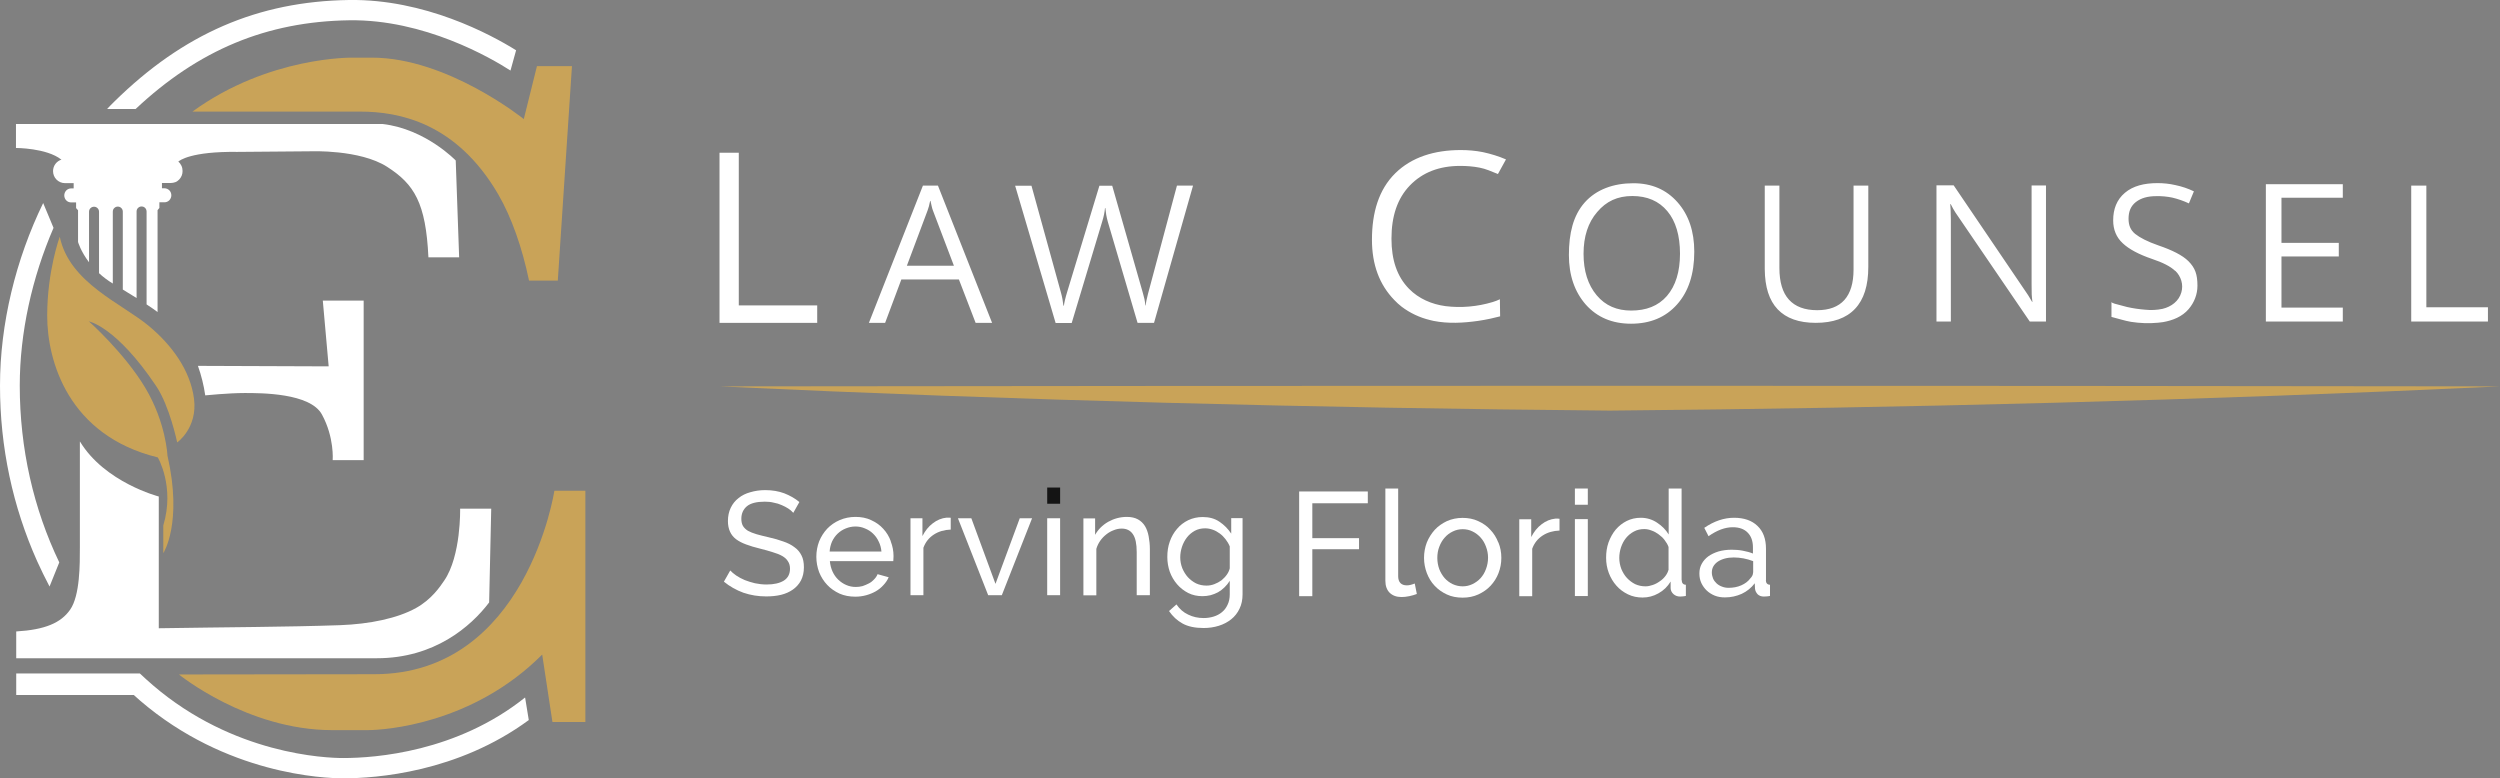
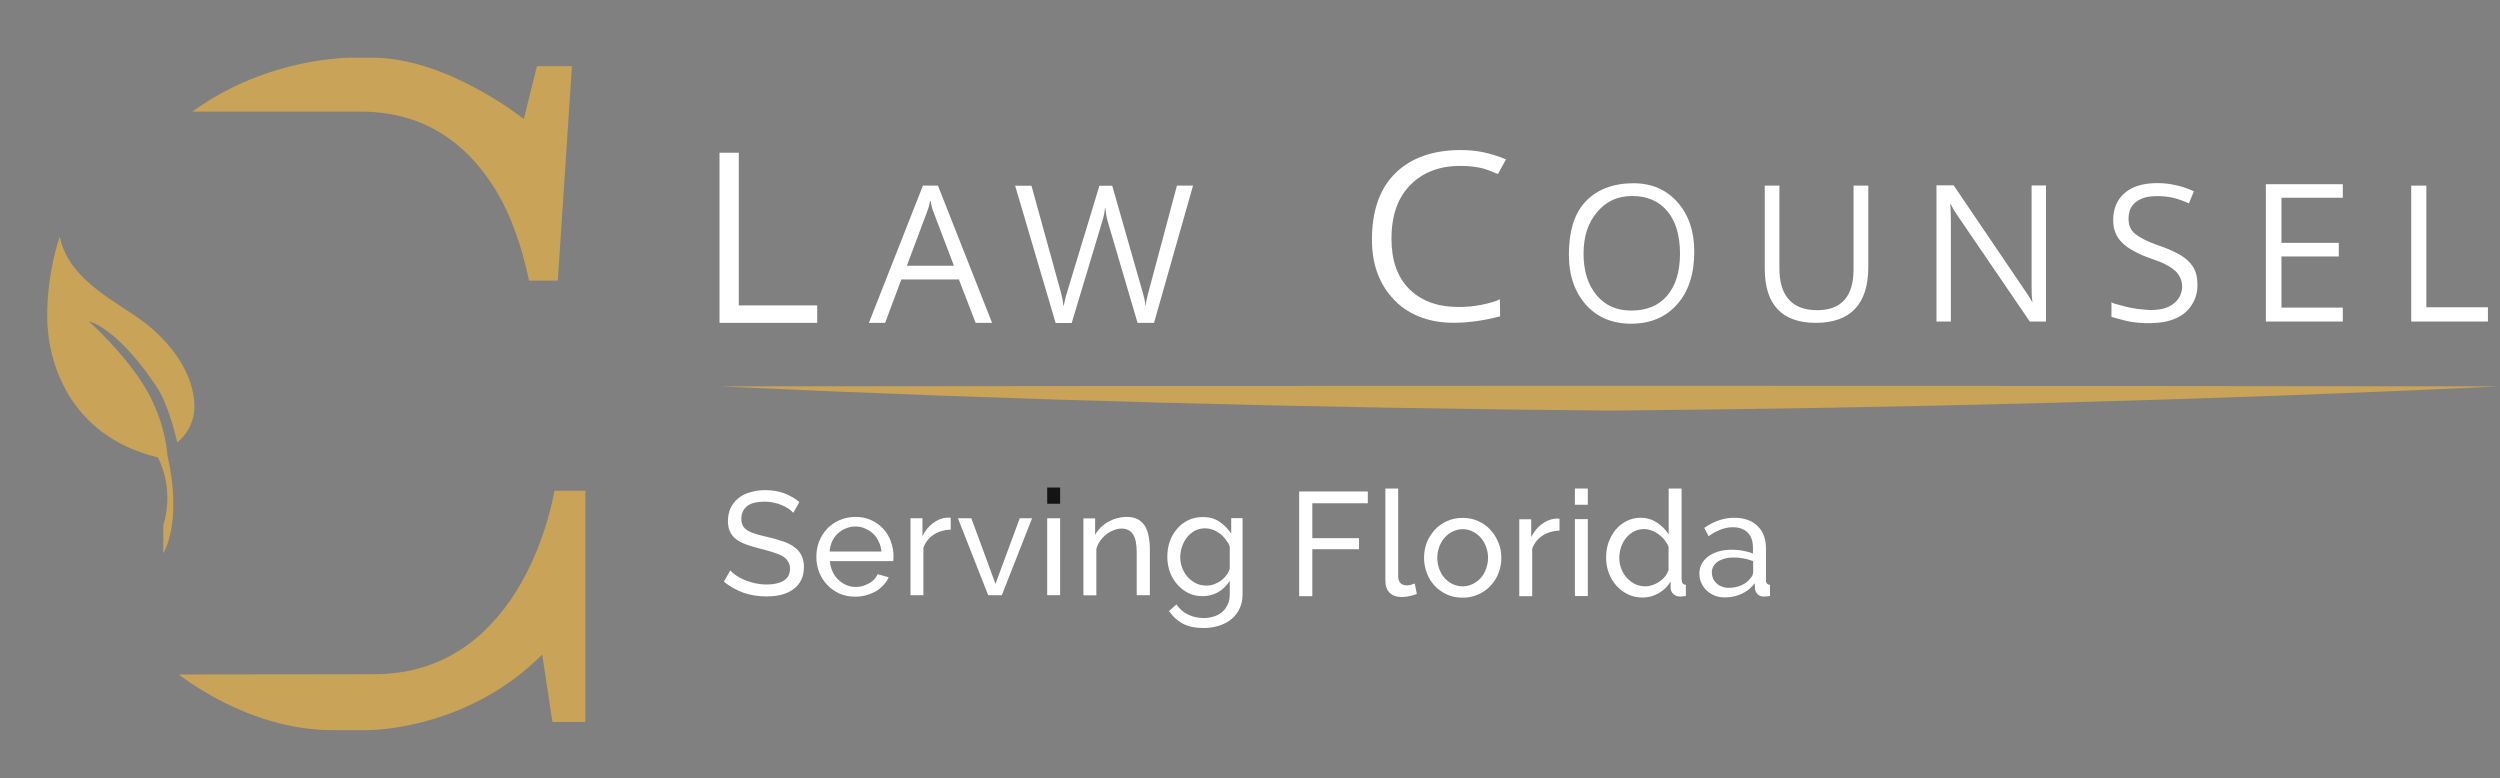
<svg xmlns="http://www.w3.org/2000/svg" width="196" height="61" viewBox="0 0 196 61" fill="none">
  <rect x="0" y="0" width="196" height="61" fill="#808080" stroke="none" />
  <g clip-path="url(#clip0_781_213)">
    <path d="M43.732 21.997H41.476C40.94 19.424 40.108 17.044 39.076 15.262C35.796 9.616 31.284 8.749 28.234 8.749H15.087C21.092 4.384 27.67 4.519 27.67 4.519H29.161C35.089 4.519 41.065 9.336 41.065 9.336L42.097 5.184H44.841L43.732 21.997ZM4.685 18.557C4.685 18.557 3.7 21.226 3.7 24.762C3.7 28.298 5.354 34.147 12.372 35.862C12.372 35.862 13.72 38.145 12.802 41.2V43.368C12.802 43.368 14.342 41.026 13.127 35.708C13.127 35.708 13.022 33.145 11.397 30.418C9.771 27.682 6.97 25.196 6.97 25.196C6.97 25.196 9.112 25.591 12.248 30.274C13.299 31.834 13.892 34.687 13.892 34.687C13.892 34.687 15.498 33.559 15.212 31.276C14.925 28.992 13.414 27.017 11.712 25.591C9.599 23.808 5.44 22.199 4.685 18.557ZM14.017 52.868C14.017 52.868 19.371 57.242 26.044 57.242H28.807C30.136 57.242 37.058 56.789 42.508 51.317L43.311 56.606H45.893V38.473H43.464C43.464 38.473 41.284 52.858 29.343 52.858C26.541 52.858 14.017 52.878 14.017 52.878V52.868Z" fill="#C9A358" />
-     <path d="M25.767 28.713L25.308 23.568H28.511V36.074H26.082C26.082 36.074 26.226 34.311 25.241 32.5C24.323 30.804 20.451 30.813 19.179 30.813C17.908 30.813 16.091 30.997 16.091 30.997C15.976 30.206 15.785 29.436 15.518 28.684L25.757 28.723L25.767 28.713ZM6.262 34.619V42.925C6.262 44.177 6.282 46.682 5.498 47.8C4.78 48.831 3.538 49.371 1.272 49.506V51.606H29.553C34.037 51.606 36.905 49.139 38.349 47.232L38.512 39.88H36.074C36.074 39.88 36.16 43.58 34.821 45.526C34.506 45.989 33.836 46.991 32.622 47.665C31.169 48.475 28.998 48.928 26.656 49.014C22.44 49.159 17.774 49.168 12.448 49.255V38.926C12.448 38.926 8.213 37.828 6.272 34.619H6.262ZM35.739 12.593C35.739 12.593 33.377 10.117 30.002 9.722H1.252V11.601C1.252 11.601 3.652 11.601 4.8 12.507H4.838C4.647 12.565 4.475 12.68 4.35 12.844C4.226 13.008 4.159 13.21 4.159 13.412C4.159 13.663 4.255 13.904 4.427 14.077C4.599 14.251 4.838 14.357 5.077 14.357H5.775V14.771H5.574C5.431 14.771 5.297 14.829 5.192 14.935C5.096 15.041 5.039 15.176 5.039 15.32C5.039 15.465 5.096 15.609 5.192 15.706C5.287 15.812 5.431 15.869 5.574 15.869H5.966V16.313L6.119 16.486V18.972C6.119 18.972 6.32 19.695 6.98 20.562V16.602C6.98 16.496 7.018 16.39 7.094 16.322C7.171 16.245 7.266 16.207 7.372 16.207C7.477 16.207 7.572 16.245 7.649 16.322C7.725 16.399 7.764 16.496 7.764 16.602V21.419C8.098 21.727 8.461 21.997 8.844 22.229V16.592C8.844 16.486 8.882 16.38 8.959 16.313C9.035 16.235 9.131 16.197 9.236 16.197C9.341 16.197 9.437 16.235 9.513 16.313C9.59 16.39 9.628 16.486 9.628 16.592V22.701C9.991 22.922 10.354 23.154 10.708 23.366V16.582C10.708 16.476 10.746 16.37 10.823 16.303C10.899 16.226 10.995 16.187 11.1 16.187C11.148 16.187 11.206 16.197 11.253 16.216C11.301 16.235 11.339 16.264 11.378 16.303C11.416 16.341 11.444 16.38 11.464 16.438C11.483 16.496 11.492 16.534 11.492 16.592V23.866C11.836 24.088 12.133 24.3 12.353 24.464V16.476L12.496 16.303V15.86H12.898C13.041 15.86 13.175 15.802 13.28 15.696C13.376 15.59 13.433 15.455 13.433 15.31C13.433 15.166 13.376 15.021 13.28 14.925C13.185 14.829 13.041 14.761 12.898 14.761H12.697V14.347H13.395C13.519 14.347 13.634 14.318 13.749 14.28C13.863 14.241 13.959 14.164 14.045 14.077C14.131 13.991 14.198 13.884 14.246 13.769C14.294 13.653 14.313 13.528 14.313 13.403C14.313 13.268 14.284 13.123 14.227 12.998C14.169 12.873 14.083 12.757 13.978 12.671C14.074 12.584 14.973 11.861 18.625 11.909L24.371 11.861C24.371 11.861 28.205 11.707 30.346 13.075C32.479 14.443 33.387 15.898 33.588 20.176H35.997L35.729 12.584L35.739 12.593ZM10.622 8.556C15.575 3.903 20.919 1.686 27.383 1.59C33.253 1.503 38.483 4.538 40.022 5.531L40.462 3.941C38.435 2.679 33.282 -0.086 27.363 0C20.221 0.106 14.37 2.64 8.949 7.978C8.758 8.161 8.576 8.354 8.395 8.547H10.622V8.556ZM3.882 45.989L4.647 44.091C2.629 39.89 1.549 35.159 1.549 30.235C1.549 26.073 2.515 21.756 4.197 17.864L3.385 15.918C1.233 20.34 0 25.389 0 30.235C0 35.082 1.004 39.726 2.907 43.985C3.212 44.659 3.538 45.324 3.882 45.979V45.989ZM41.16 54.689C35.806 58.958 29.438 59.43 26.905 59.43C25.528 59.43 18.309 59.15 11.98 53.716C11.636 53.417 11.301 53.119 10.966 52.801H1.272V54.487H10.488C10.651 54.632 10.823 54.786 10.986 54.93C17.726 60.721 25.432 61.02 26.905 61.02C29.496 61.02 35.873 60.557 41.456 56.453L41.17 54.699L41.16 54.689Z" fill="white" />
    <path d="M56.41 30.293C101.442 30.235 150.968 30.225 196 30.293C172.844 31.382 149.381 31.989 126.205 32.191C102.991 31.989 79.615 31.382 56.41 30.293Z" fill="#C9A358" />
    <path d="M64.078 25.311H56.41V11.976H57.921V23.943H64.069V25.302L64.078 25.311ZM68.122 25.311L72.358 14.549H73.534L77.779 25.311H76.488L75.178 21.91H70.666L69.394 25.311H68.113H68.122ZM71.086 20.831H74.786L73.142 16.505C73.104 16.399 73.065 16.283 73.046 16.177L72.951 15.753H72.922C72.893 15.908 72.855 16.052 72.826 16.177C72.798 16.283 72.759 16.399 72.721 16.505L71.096 20.841L71.086 20.831ZM93.535 14.549L90.476 25.311H89.185L86.852 17.382C86.805 17.199 86.757 17.025 86.728 16.842C86.699 16.669 86.68 16.486 86.661 16.312H86.632C86.613 16.476 86.594 16.649 86.556 16.823C86.518 17.006 86.47 17.189 86.412 17.372L84.022 25.321H82.76L79.586 14.559H80.867L83.171 22.912C83.219 23.095 83.267 23.269 83.296 23.442C83.324 23.616 83.353 23.789 83.372 23.963H83.41C83.43 23.837 83.449 23.683 83.496 23.51C83.535 23.336 83.592 23.134 83.659 22.912L86.193 14.559H87.197L89.596 22.951C89.644 23.115 89.682 23.269 89.721 23.433C89.759 23.596 89.778 23.77 89.797 23.943H89.826C89.835 23.808 89.855 23.683 89.883 23.548C89.912 23.404 89.95 23.24 89.998 23.057L92.273 14.549H93.516H93.535ZM117.61 24.801C117.61 24.801 116.912 24.965 116.845 24.984C116.53 25.051 116.214 25.109 115.889 25.157C114.723 25.321 113.537 25.389 112.38 25.157C112.285 25.138 112.198 25.119 112.103 25.09C111.3 24.897 110.544 24.541 109.894 24.049C109.684 23.886 109.493 23.712 109.311 23.519C108.145 22.315 107.561 20.744 107.561 18.798C107.561 16.659 108.097 14.857 109.388 13.585C110.678 12.314 112.466 11.764 114.522 11.764C115.105 11.764 115.688 11.813 116.262 11.928C116.883 12.063 117.486 12.246 118.069 12.497L117.438 13.643C116.941 13.441 116.463 13.229 115.994 13.142C115.497 13.046 114.99 13.007 114.474 13.007C112.839 13.007 111.52 13.518 110.535 14.539C109.55 15.561 109.091 16.958 109.091 18.711C109.091 20.369 109.521 21.679 110.468 22.643C111.223 23.413 112.246 23.857 113.327 24.001C114.56 24.155 115.822 24.04 117.017 23.683C117.218 23.625 117.409 23.548 117.591 23.462C117.591 23.462 117.61 24.801 117.61 24.811V24.801ZM127.878 25.379C126.396 25.379 125.22 24.878 124.331 23.886C123.452 22.883 123.002 21.592 123.002 19.993C123.002 18.288 123.337 16.9 124.236 15.879C125.144 14.857 126.492 14.366 128.051 14.366C129.485 14.366 130.632 14.857 131.512 15.85C132.391 16.842 132.831 18.133 132.831 19.733C132.831 21.477 132.382 22.855 131.483 23.866C130.584 24.878 129.38 25.379 127.869 25.379H127.878ZM127.878 24.348C129.064 24.348 130.001 23.991 130.689 23.201C131.368 22.411 131.712 21.303 131.712 19.887C131.712 18.471 131.378 17.334 130.718 16.553C130.058 15.763 129.141 15.368 127.974 15.368C126.808 15.368 125.928 15.782 125.221 16.621C124.503 17.449 124.15 18.548 124.15 19.896C124.15 21.245 124.494 22.334 125.182 23.153C125.871 23.972 126.769 24.348 127.888 24.348H127.878ZM146.475 20.927C146.475 22.382 146.13 23.481 145.432 24.213C144.744 24.945 143.711 25.311 142.354 25.311C141.034 25.311 140.04 24.955 139.371 24.252C138.701 23.548 138.367 22.498 138.357 21.101V14.549H139.505V21.014C139.505 22.113 139.753 22.941 140.25 23.49C140.748 24.04 141.484 24.319 142.468 24.319C143.415 24.319 144.123 24.049 144.601 23.519C145.079 22.98 145.318 22.19 145.318 21.13V14.549H146.475V20.927ZM160.405 25.206H159.133L153.311 16.669C153.244 16.563 153.177 16.457 153.119 16.351C153.062 16.245 152.995 16.129 152.938 16.004H152.9C152.9 16.1 152.919 16.255 152.928 16.447C152.938 16.64 152.947 16.89 152.947 17.189V25.206H151.819V14.53H153.167L158.875 22.951C158.971 23.095 159.066 23.23 159.133 23.356C159.21 23.471 159.267 23.577 159.315 23.664H159.344C159.315 23.471 159.296 23.269 159.286 23.076C159.286 22.845 159.277 22.585 159.277 22.286V14.539H160.405V25.206ZM165.539 24.849V23.674C165.549 23.77 166.008 23.866 166.075 23.886C166.304 23.943 166.533 24.011 166.763 24.069C167.231 24.174 167.7 24.242 168.178 24.28C168.637 24.329 169.096 24.309 169.545 24.213C170.234 24.049 170.826 23.606 171.018 22.922C171.104 22.623 171.104 22.315 171.018 22.016C170.932 21.718 170.769 21.448 170.549 21.236H170.53C170.167 20.889 169.564 20.581 168.723 20.301C167.681 19.945 166.906 19.53 166.419 19.068C165.922 18.605 165.673 18.008 165.673 17.276C165.673 16.399 165.95 15.657 166.591 15.117C167.222 14.578 168.101 14.356 169.153 14.356C169.622 14.356 170.09 14.405 170.549 14.511C171.056 14.617 171.543 14.78 172.002 15.002L171.61 15.946C171.199 15.753 170.759 15.599 170.31 15.493C169.899 15.407 169.478 15.368 169.058 15.378C168.379 15.378 167.862 15.522 167.451 15.84C167.05 16.158 166.878 16.582 166.878 17.151C166.878 17.642 167.021 18.027 167.394 18.336C167.767 18.634 168.36 18.943 169.22 19.241C170.291 19.608 171.094 20.003 171.572 20.475C172.098 21.005 172.28 21.506 172.28 22.402C172.28 23.076 172.031 23.722 171.582 24.242C171.075 24.83 170.348 25.119 169.583 25.254C169.45 25.273 169.316 25.292 169.182 25.302C168.474 25.369 167.767 25.34 167.078 25.234C166.562 25.148 166.065 24.974 165.549 24.849H165.539ZM183.676 25.206H177.643V14.443H183.676V15.503H178.867V19.039H183.361V20.108H178.867V24.117H183.676V25.206ZM195.054 25.206H189.04V14.549H190.226V24.088H195.054V25.196V25.206Z" fill="white" />
    <path d="M83.114 38.223H82.101V39.494H83.114V38.223Z" fill="#141414" />
    <path d="M62.165 40.178C62.07 40.072 61.955 39.967 61.802 39.87C61.649 39.774 61.477 39.678 61.286 39.6C61.095 39.514 60.884 39.446 60.655 39.408C60.435 39.35 60.196 39.331 59.957 39.331C59.326 39.331 58.857 39.446 58.561 39.687C58.274 39.928 58.121 40.256 58.121 40.67C58.121 40.892 58.159 41.075 58.245 41.229C58.331 41.373 58.456 41.498 58.637 41.614C58.819 41.711 59.048 41.807 59.316 41.884C59.584 41.961 59.9 42.038 60.272 42.125C60.693 42.221 61.075 42.327 61.41 42.452C61.754 42.568 62.041 42.712 62.28 42.896C62.529 43.069 62.71 43.291 62.835 43.541C62.968 43.792 63.026 44.11 63.026 44.476C63.026 44.871 62.949 45.208 62.796 45.507C62.644 45.796 62.433 46.027 62.165 46.22C61.907 46.403 61.592 46.547 61.238 46.634C60.875 46.721 60.492 46.759 60.072 46.759C59.441 46.759 58.848 46.663 58.284 46.47C57.729 46.268 57.213 45.979 56.754 45.603L57.251 44.726C57.375 44.861 57.528 44.986 57.72 45.121C57.92 45.256 58.14 45.372 58.389 45.478C58.637 45.574 58.905 45.661 59.192 45.728C59.479 45.786 59.785 45.825 60.1 45.825C60.684 45.825 61.133 45.719 61.458 45.516C61.783 45.304 61.936 44.996 61.936 44.582C61.936 44.35 61.879 44.158 61.773 44.004C61.678 43.84 61.525 43.705 61.324 43.589C61.123 43.474 60.875 43.377 60.578 43.291C60.291 43.194 59.957 43.108 59.584 43.011C59.173 42.915 58.809 42.799 58.494 42.684C58.178 42.568 57.92 42.433 57.7 42.269C57.49 42.105 57.337 41.913 57.232 41.682C57.127 41.45 57.069 41.171 57.069 40.853C57.069 40.458 57.146 40.111 57.289 39.812C57.433 39.514 57.633 39.254 57.901 39.051C58.159 38.839 58.475 38.685 58.829 38.589C59.192 38.483 59.574 38.425 59.995 38.425C60.55 38.425 61.047 38.512 61.487 38.675C61.926 38.849 62.328 39.07 62.672 39.359L62.194 40.207L62.165 40.178Z" fill="white" />
    <path d="M69.843 42.443C69.709 42.067 69.508 41.739 69.25 41.46C68.992 41.171 68.676 40.949 68.294 40.776C67.93 40.602 67.519 40.525 67.07 40.525C66.621 40.525 66.21 40.612 65.827 40.776C65.454 40.94 65.129 41.161 64.852 41.45C64.584 41.739 64.374 42.067 64.221 42.443C64.078 42.819 64.001 43.223 64.001 43.647C64.001 44.071 64.078 44.476 64.221 44.861C64.374 45.237 64.584 45.574 64.852 45.854C65.12 46.143 65.445 46.364 65.818 46.538C66.19 46.702 66.602 46.779 67.061 46.779C67.357 46.779 67.644 46.74 67.921 46.663C68.198 46.586 68.447 46.48 68.667 46.355C68.896 46.22 69.097 46.056 69.26 45.873C69.432 45.69 69.575 45.487 69.671 45.256L68.801 45.015C68.743 45.169 68.648 45.304 68.523 45.43C68.409 45.555 68.275 45.661 68.122 45.738C67.969 45.815 67.806 45.892 67.625 45.95C67.453 45.998 67.271 46.017 67.089 46.017C66.831 46.017 66.582 45.969 66.343 45.863C66.114 45.767 65.904 45.622 65.722 45.449C65.54 45.276 65.387 45.063 65.273 44.813C65.158 44.562 65.091 44.293 65.062 43.994H70.034C70.034 43.994 70.043 43.898 70.043 43.83C70.043 43.763 70.053 43.686 70.053 43.599C70.053 43.194 69.977 42.809 69.833 42.443H69.843ZM65.043 43.242C65.062 42.953 65.129 42.693 65.234 42.452C65.349 42.212 65.493 42.009 65.674 41.836C65.856 41.662 66.066 41.527 66.305 41.431C66.544 41.335 66.793 41.277 67.061 41.277C67.328 41.277 67.577 41.325 67.816 41.431C68.055 41.527 68.256 41.653 68.437 41.826C68.619 41.999 68.772 42.202 68.887 42.452C69.011 42.693 69.078 42.953 69.106 43.242H65.043Z" fill="white" />
    <path d="M74.546 41.518C74.04 41.537 73.59 41.662 73.208 41.913C72.826 42.163 72.558 42.501 72.395 42.944V46.663H71.382V40.631H72.319V42.028C72.529 41.614 72.797 41.277 73.132 41.026C73.466 40.766 73.829 40.622 74.212 40.583H74.403C74.46 40.583 74.499 40.583 74.537 40.593V41.518H74.546Z" fill="white" />
    <path d="M77.473 46.663L75.102 40.631H76.153L78.046 45.776L79.949 40.631H80.915L78.543 46.663H77.473Z" fill="white" />
    <path d="M83.113 40.631H82.1V46.663H83.113V40.631Z" fill="white" />
    <path d="M90.131 46.663H89.118V43.291C89.118 42.645 89.022 42.173 88.821 41.884C88.63 41.595 88.334 41.441 87.942 41.441C87.731 41.441 87.531 41.479 87.32 41.566C87.11 41.643 86.919 41.749 86.737 41.894C86.555 42.038 86.393 42.202 86.259 42.395C86.125 42.587 86.02 42.799 85.953 43.031V46.673H84.939V40.641H85.857V41.932C86.096 41.508 86.431 41.171 86.88 40.911C87.33 40.66 87.817 40.525 88.353 40.525C88.697 40.525 88.984 40.593 89.213 40.718C89.443 40.843 89.624 41.017 89.768 41.248C89.902 41.47 89.997 41.739 90.055 42.048C90.112 42.356 90.15 42.693 90.15 43.05V46.653L90.131 46.663Z" fill="white" />
    <path d="M96.528 40.631V41.836C96.279 41.46 95.963 41.142 95.6 40.901C95.237 40.651 94.797 40.535 94.29 40.535C93.879 40.535 93.497 40.622 93.153 40.785C92.818 40.949 92.522 41.171 92.282 41.46C92.034 41.749 91.843 42.077 91.709 42.462C91.575 42.838 91.518 43.242 91.518 43.666C91.518 44.071 91.585 44.456 91.709 44.823C91.843 45.189 92.034 45.516 92.282 45.805C92.531 46.094 92.818 46.316 93.153 46.489C93.497 46.663 93.87 46.74 94.281 46.74C94.491 46.74 94.701 46.711 94.912 46.663C95.122 46.605 95.313 46.528 95.495 46.432C95.677 46.326 95.849 46.2 96.002 46.046C96.164 45.892 96.298 45.719 96.413 45.536V46.596C96.413 46.913 96.355 47.183 96.241 47.414C96.135 47.646 95.992 47.838 95.801 47.993C95.619 48.147 95.399 48.262 95.151 48.339C94.902 48.416 94.644 48.455 94.367 48.455C93.927 48.455 93.525 48.368 93.153 48.185C92.78 48.012 92.474 47.742 92.235 47.386L91.651 47.906C91.938 48.32 92.282 48.648 92.703 48.879C93.133 49.12 93.688 49.236 94.367 49.236C94.787 49.236 95.179 49.178 95.552 49.062C95.925 48.947 96.25 48.773 96.528 48.551C96.805 48.33 97.025 48.05 97.178 47.723C97.34 47.395 97.417 47.019 97.417 46.586V40.622H96.518L96.528 40.631ZM96.413 44.553C96.374 44.726 96.298 44.89 96.183 45.054C96.069 45.218 95.925 45.362 95.763 45.497C95.591 45.622 95.409 45.719 95.208 45.796C95.007 45.873 94.807 45.911 94.587 45.911C94.3 45.911 94.023 45.854 93.774 45.738C93.525 45.613 93.315 45.449 93.133 45.256C92.952 45.054 92.808 44.823 92.694 44.553C92.588 44.283 92.531 43.994 92.531 43.695C92.531 43.416 92.579 43.146 92.665 42.876C92.76 42.597 92.885 42.356 93.057 42.134C93.229 41.913 93.43 41.749 93.669 41.614C93.917 41.479 94.185 41.421 94.491 41.421C94.692 41.421 94.883 41.46 95.074 41.527C95.275 41.595 95.457 41.701 95.629 41.826C95.801 41.951 95.944 42.096 96.078 42.269C96.212 42.443 96.327 42.626 96.413 42.838V44.572V44.553Z" fill="white" />
    <path d="M101.854 46.74V38.531H107.236V39.456H102.886V42.192H106.548V43.059H102.886V46.74H101.854Z" fill="white" />
    <path d="M108.604 38.3H109.617V45.179C109.617 45.401 109.674 45.584 109.789 45.709C109.913 45.834 110.076 45.892 110.296 45.892C110.382 45.892 110.477 45.883 110.592 45.854C110.707 45.825 110.812 45.786 110.917 45.748L111.08 46.567C110.908 46.634 110.716 46.692 110.487 46.74C110.258 46.788 110.057 46.807 109.875 46.807C109.483 46.807 109.177 46.692 108.948 46.47C108.728 46.249 108.613 45.931 108.613 45.536V38.29L108.604 38.3Z" fill="white" />
    <path d="M117.466 42.529C117.323 42.154 117.112 41.816 116.845 41.537C116.587 41.248 116.271 41.026 115.889 40.853C115.516 40.679 115.105 40.602 114.665 40.602C114.225 40.602 113.814 40.689 113.441 40.853C113.078 41.026 112.753 41.248 112.485 41.537C112.227 41.826 112.016 42.154 111.863 42.529C111.72 42.905 111.644 43.31 111.644 43.734C111.644 44.158 111.72 44.543 111.863 44.929C112.007 45.304 112.208 45.642 112.475 45.921C112.743 46.21 113.059 46.432 113.431 46.605C113.804 46.779 114.215 46.856 114.674 46.856C115.133 46.856 115.535 46.769 115.898 46.605C116.271 46.432 116.596 46.21 116.864 45.921C117.132 45.632 117.342 45.304 117.485 44.929C117.629 44.553 117.705 44.158 117.705 43.734C117.705 43.31 117.629 42.905 117.476 42.529H117.466ZM116.501 44.611C116.405 44.88 116.262 45.121 116.08 45.324C115.898 45.526 115.678 45.68 115.439 45.796C115.2 45.911 114.942 45.969 114.674 45.969C114.407 45.969 114.139 45.911 113.89 45.796C113.651 45.68 113.441 45.526 113.259 45.324C113.087 45.121 112.944 44.89 112.839 44.62C112.743 44.35 112.686 44.062 112.686 43.743C112.686 43.425 112.734 43.136 112.839 42.867C112.944 42.587 113.087 42.346 113.259 42.154C113.441 41.942 113.651 41.788 113.89 41.672C114.139 41.547 114.397 41.489 114.674 41.489C114.952 41.489 115.21 41.547 115.439 41.662C115.688 41.778 115.898 41.942 116.08 42.144C116.262 42.346 116.405 42.587 116.501 42.857C116.606 43.127 116.663 43.416 116.663 43.724C116.663 44.032 116.606 44.341 116.501 44.611Z" fill="white" />
    <path d="M122.276 41.595C121.769 41.614 121.32 41.739 120.937 41.99C120.555 42.24 120.287 42.578 120.125 43.021V46.74H119.111V40.708H120.048V42.105C120.259 41.691 120.526 41.354 120.861 41.103C121.196 40.843 121.559 40.699 121.941 40.66H122.133C122.19 40.66 122.228 40.66 122.266 40.67V41.595H122.276Z" fill="white" />
    <path d="M124.484 40.699H123.471V46.73H124.484V40.699Z" fill="white" />
    <path d="M124.484 38.3H123.471V39.572H124.484V38.3Z" fill="white" />
    <path d="M131.837 45.487V38.3H130.824V41.903C130.604 41.537 130.298 41.229 129.915 40.978C129.543 40.728 129.112 40.593 128.634 40.593C128.233 40.593 127.869 40.679 127.535 40.843C127.21 41.007 126.923 41.229 126.674 41.518C126.435 41.807 126.254 42.134 126.11 42.52C125.976 42.896 125.919 43.3 125.919 43.724C125.919 44.148 125.986 44.534 126.129 44.919C126.273 45.295 126.473 45.632 126.722 45.911C126.971 46.2 127.277 46.422 127.63 46.596C127.984 46.769 128.367 46.846 128.778 46.846C129.217 46.846 129.629 46.74 130.021 46.518C130.422 46.297 130.738 45.989 130.977 45.593V46.104C130.977 46.278 131.053 46.441 131.197 46.576C131.35 46.711 131.522 46.769 131.722 46.769C131.78 46.769 131.847 46.769 131.904 46.759C131.971 46.759 132.057 46.74 132.172 46.721V45.844C131.961 45.844 131.847 45.709 131.847 45.478L131.837 45.487ZM130.824 44.62C130.785 44.803 130.699 44.986 130.575 45.15C130.451 45.314 130.307 45.459 130.126 45.574C129.954 45.699 129.772 45.796 129.571 45.863C129.38 45.931 129.189 45.969 129.007 45.969C128.72 45.969 128.443 45.911 128.194 45.796C127.946 45.67 127.736 45.507 127.554 45.314C127.372 45.121 127.229 44.88 127.114 44.611C127.009 44.331 126.952 44.042 126.952 43.743C126.952 43.454 126.999 43.185 127.085 42.915C127.181 42.636 127.305 42.395 127.477 42.183C127.649 41.971 127.86 41.797 128.099 41.672C128.347 41.537 128.615 41.479 128.912 41.479C129.103 41.479 129.294 41.518 129.485 41.595C129.686 41.662 129.868 41.768 130.04 41.894C130.212 42.019 130.374 42.163 130.508 42.346C130.642 42.52 130.747 42.693 130.814 42.886V44.62H130.824Z" fill="white" />
    <path d="M138.453 45.487V43.021C138.453 42.25 138.233 41.653 137.783 41.229C137.344 40.805 136.732 40.593 135.948 40.593C135.164 40.593 134.389 40.853 133.615 41.383L133.949 42.038C134.619 41.566 135.25 41.335 135.852 41.335C136.359 41.335 136.751 41.479 137.019 41.759C137.296 42.038 137.43 42.423 137.43 42.915V43.397C137.2 43.3 136.933 43.233 136.636 43.175C136.34 43.117 136.043 43.098 135.757 43.098C135.393 43.098 135.049 43.146 134.733 43.233C134.428 43.329 134.16 43.454 133.93 43.618C133.71 43.782 133.538 43.975 133.414 44.206C133.29 44.428 133.232 44.678 133.232 44.958C133.232 45.237 133.28 45.478 133.385 45.709C133.491 45.931 133.634 46.133 133.806 46.297C133.988 46.47 134.208 46.605 134.447 46.702C134.695 46.798 134.953 46.836 135.24 46.836C135.709 46.836 136.139 46.74 136.55 46.557C136.961 46.364 137.305 46.085 137.573 45.728L137.592 46.152C137.611 46.326 137.688 46.47 137.803 46.596C137.927 46.711 138.089 46.769 138.281 46.769C138.357 46.769 138.434 46.769 138.501 46.759C138.567 46.759 138.653 46.74 138.768 46.721V45.844C138.558 45.844 138.443 45.709 138.443 45.478L138.453 45.487ZM137.439 44.9C137.439 45.054 137.363 45.208 137.219 45.353C137.057 45.574 136.818 45.757 136.512 45.892C136.206 46.027 135.871 46.085 135.517 46.085C135.336 46.085 135.164 46.056 135.001 45.989C134.839 45.931 134.695 45.844 134.581 45.738C134.466 45.632 134.37 45.507 134.303 45.353C134.246 45.208 134.208 45.044 134.208 44.88C134.208 44.534 134.361 44.254 134.676 44.032C135.001 43.821 135.412 43.705 135.919 43.705C136.426 43.705 136.952 43.801 137.449 43.994V44.88L137.439 44.9Z" fill="white" />
  </g>
  <defs>
    <clipPath id="clip0_781_213">
      <rect width="196" height="61" fill="white" />
    </clipPath>
  </defs>
</svg>